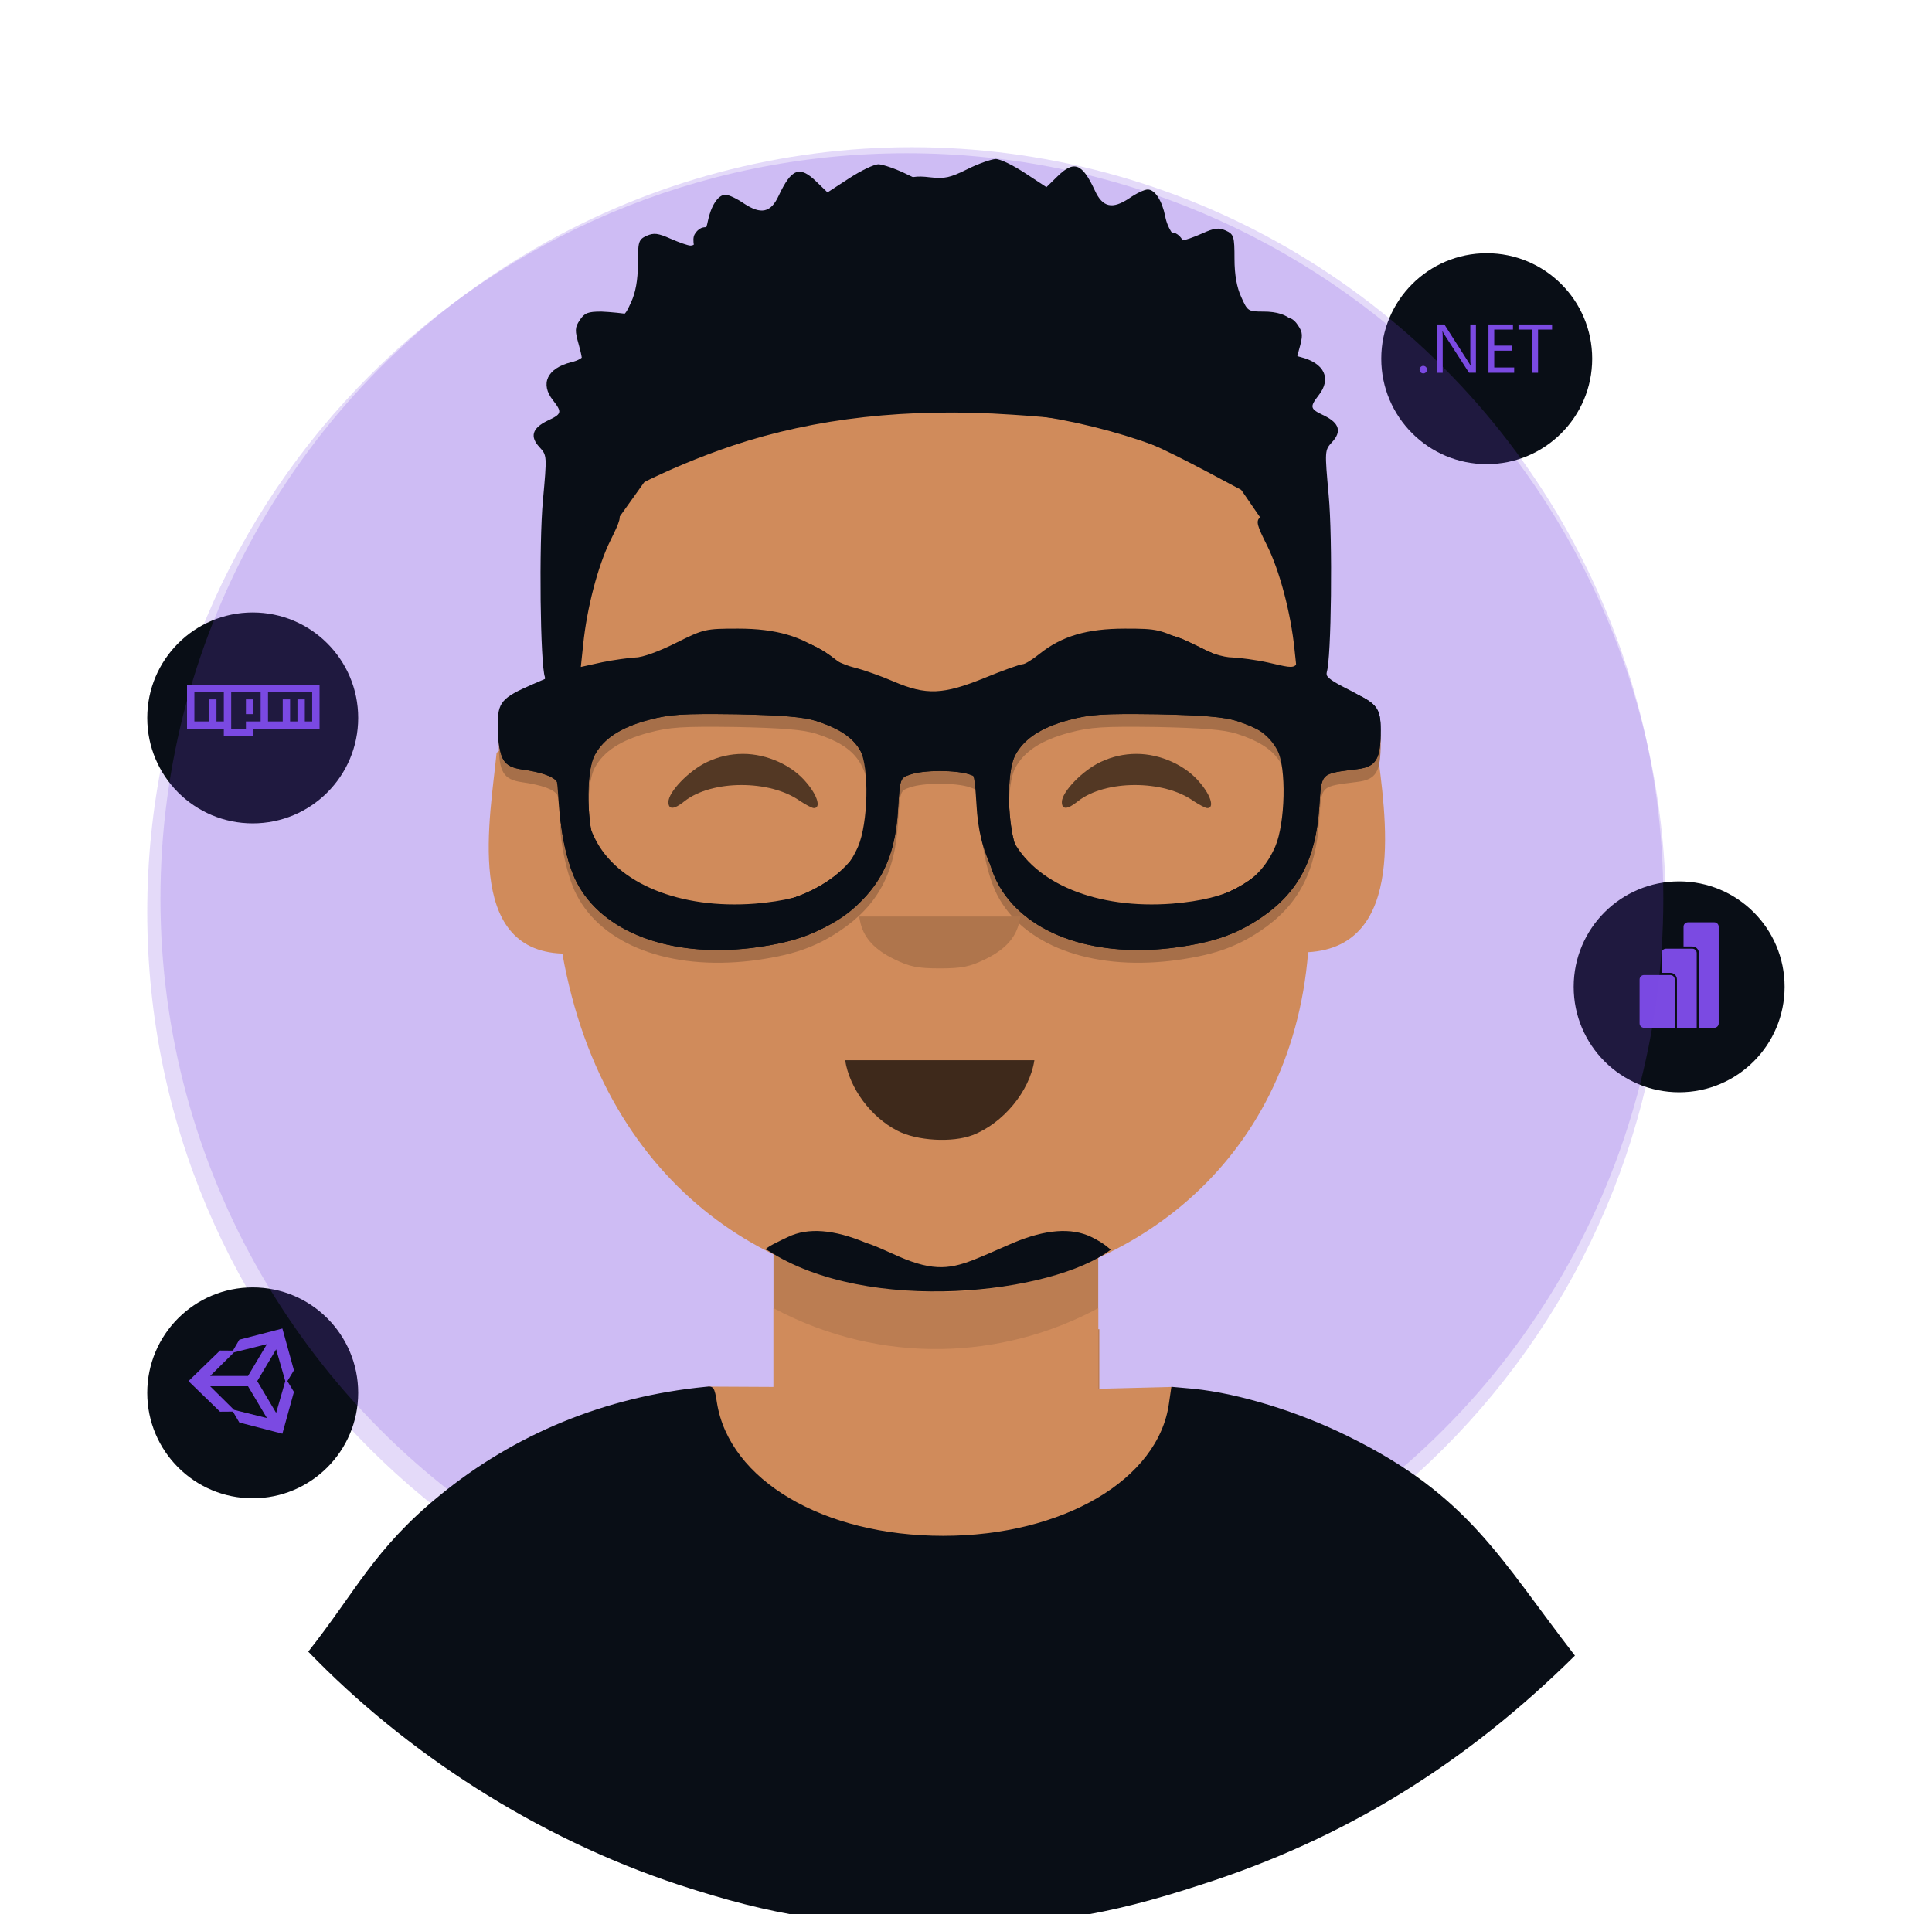
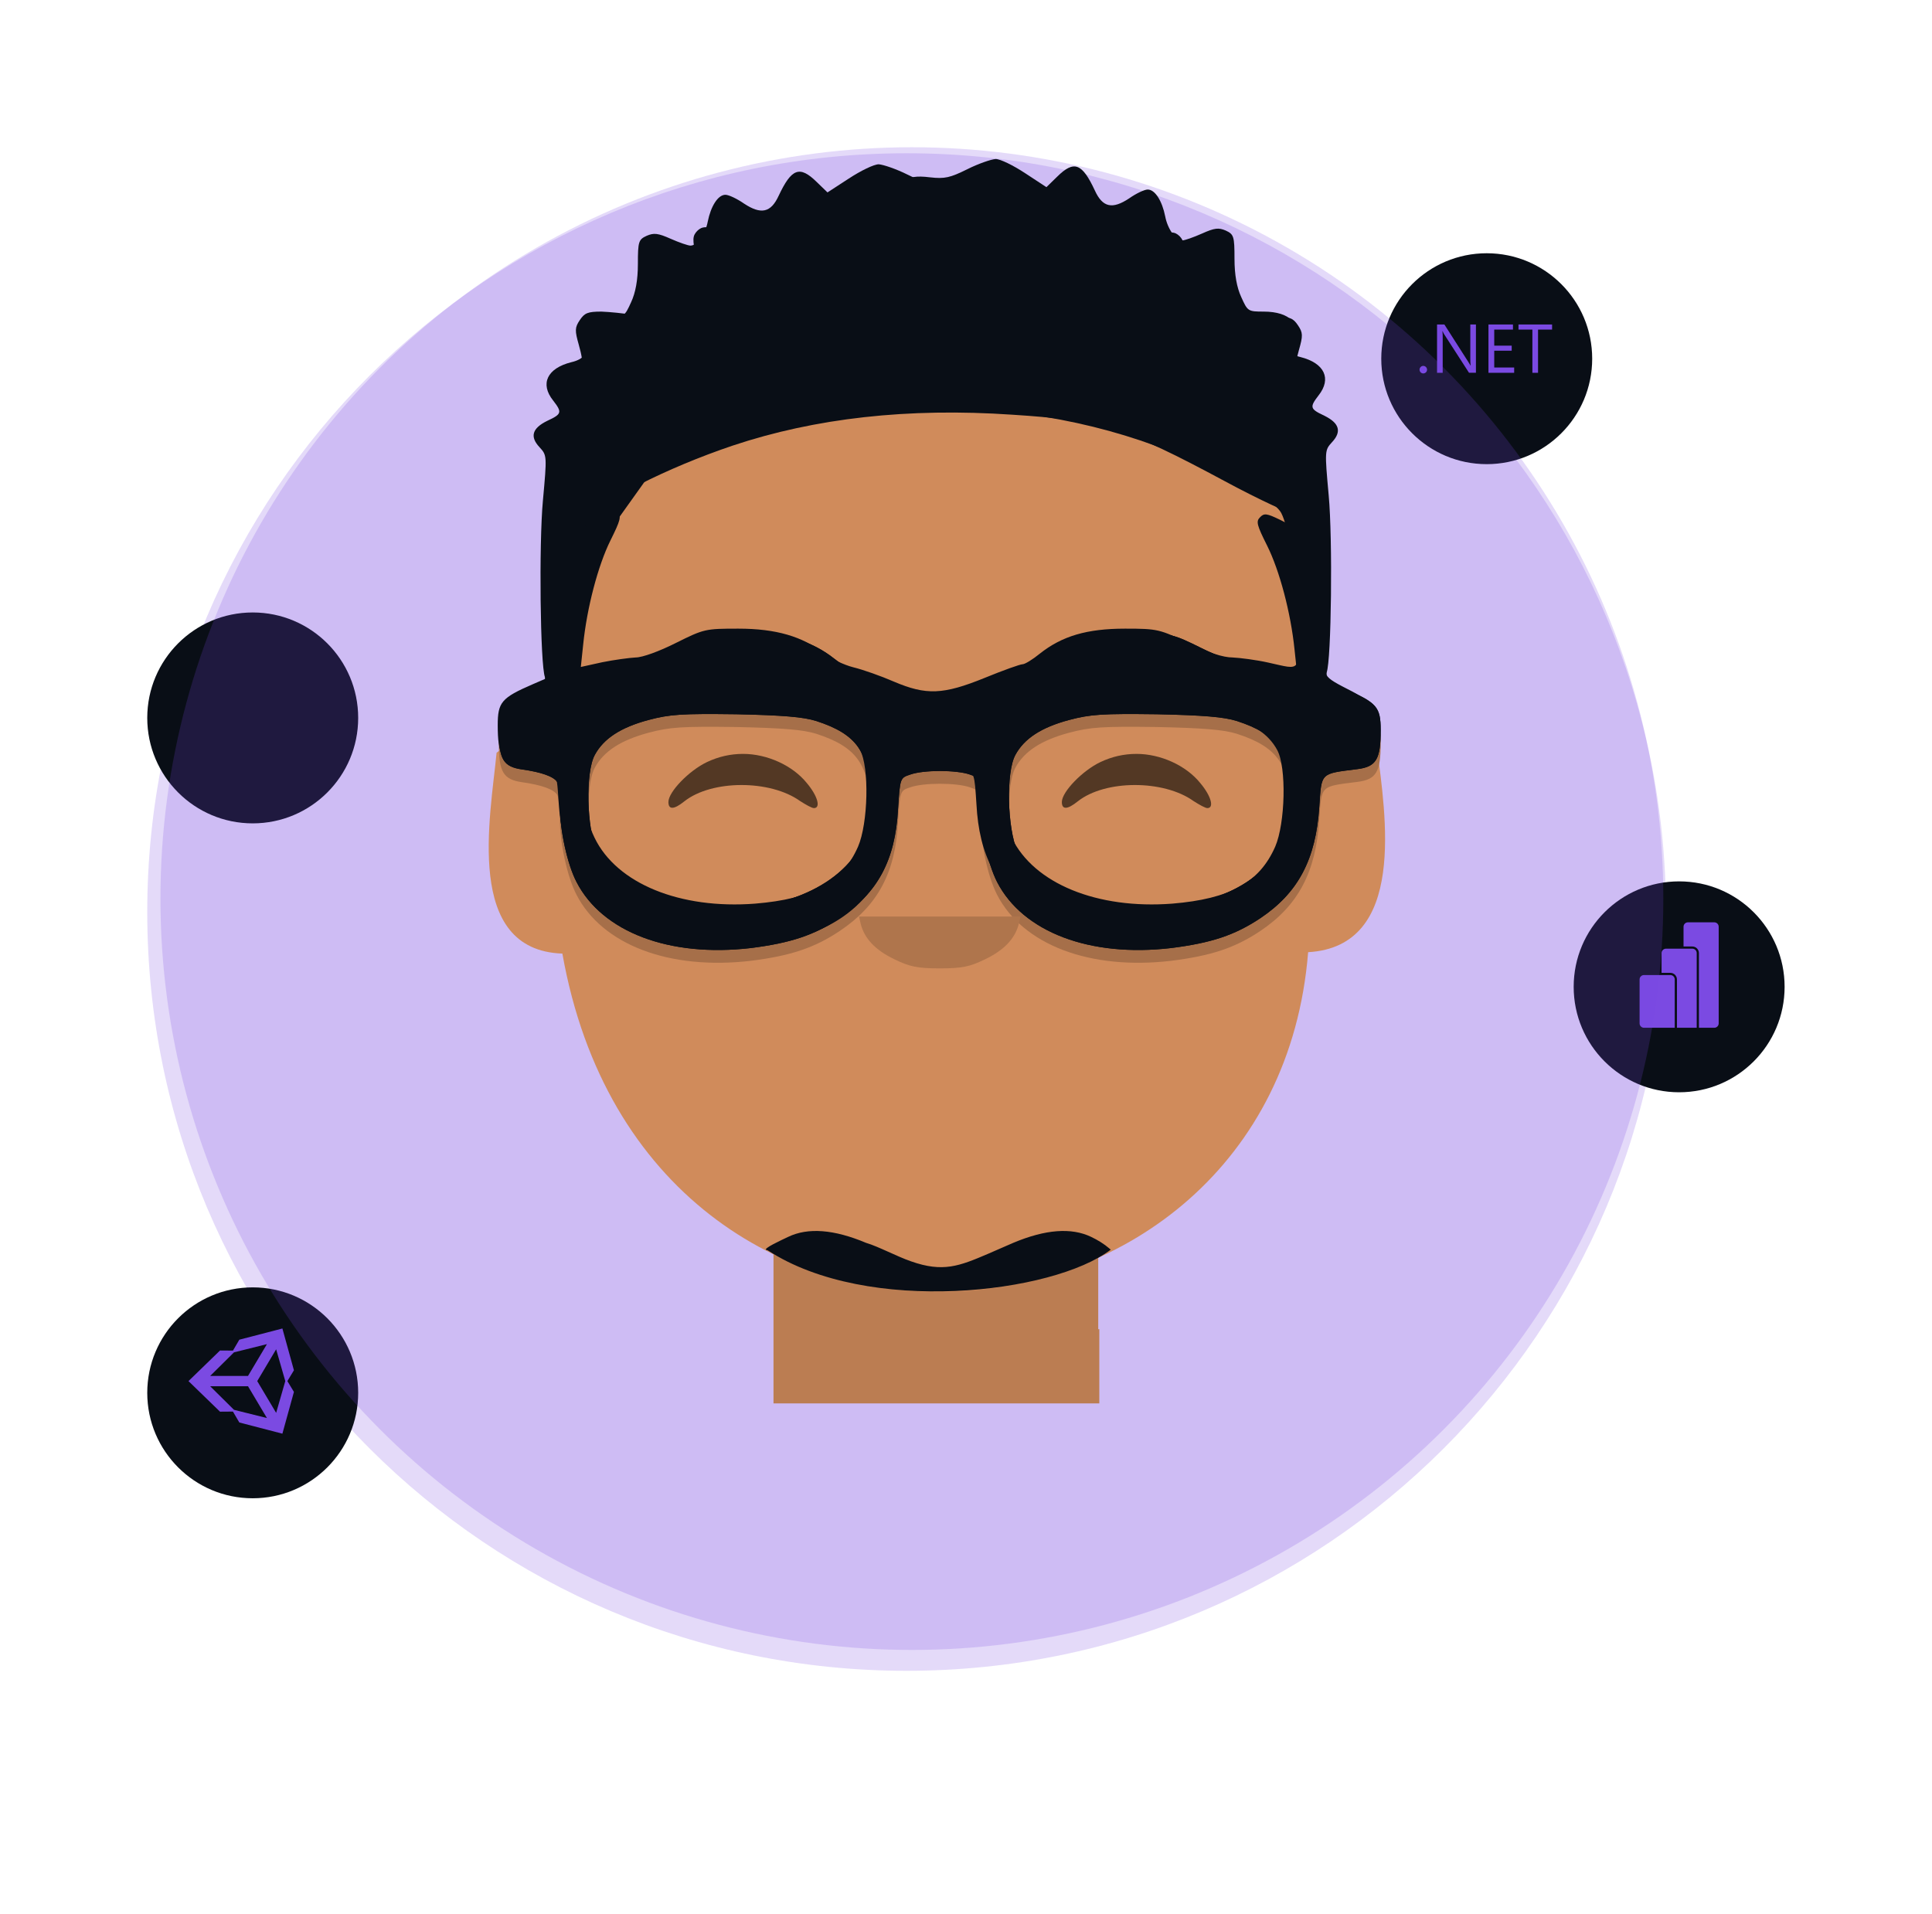
<svg xmlns="http://www.w3.org/2000/svg" width="656" height="650" viewBox="0 0 656 650" fill="none">
  <path d="M565.667 309.713C565.667 167.408 450.231 52.046 307.834 52.046C165.436 52.046 50 167.408 50 309.713C50 452.018 165.436 567.379 307.834 567.379C450.231 567.379 565.667 452.018 565.667 309.713Z" fill="#7B4AE2" fill-opacity="0.2" />
  <g filter="url(#filter0_d_21_4106)">
    <circle cx="504.81" cy="117.81" r="35.81" fill="#090E16" />
  </g>
  <path d="M487.94 110.188V126.594H489.86V114.728C489.875 113.978 489.843 113.227 489.764 112.48H489.837C489.976 112.838 490.152 113.183 490.357 113.505L498.795 126.586H501.146V110.188H499.235V121.723C499.212 122.529 499.257 123.335 499.352 124.133H499.308C499.098 123.76 498.876 123.394 498.642 123.035L490.43 110.189L487.94 110.188ZM505.401 110.188V126.594H514.124L514.131 124.793H507.363V119.102H513.289V117.374H507.363V111.924H513.721V110.189L505.401 110.188ZM515.597 110.188V111.923H520.313V126.593H522.233V111.923H527.001V110.188H515.597ZM483.223 124.25C483.062 124.254 482.903 124.291 482.756 124.358C482.609 124.424 482.477 124.52 482.367 124.638C482.131 124.879 482 125.203 482.001 125.54C481.999 125.792 482.072 126.039 482.211 126.249C482.35 126.46 482.549 126.624 482.782 126.721C483.015 126.818 483.271 126.843 483.519 126.793C483.766 126.743 483.993 126.621 484.17 126.441C484.412 126.206 484.551 125.877 484.551 125.54C484.551 125.202 484.412 124.873 484.17 124.638C484.054 124.515 483.915 124.417 483.759 124.351C483.604 124.284 483.437 124.25 483.268 124.25H483.225H483.223Z" fill="#7B4AE2" />
  <g filter="url(#filter1_d_21_4106)">
    <circle cx="570.143" cy="331.11" r="35.81" fill="#090E16" />
  </g>
  <path d="M567.159 331.11C567.555 331.11 567.934 331.267 568.214 331.547C568.494 331.827 568.651 332.206 568.651 332.602V349.015H558.207C557.811 349.015 557.431 348.858 557.152 348.578C556.872 348.298 556.715 347.919 556.715 347.523V332.602C556.715 332.206 556.872 331.827 557.152 331.547C557.431 331.267 557.811 331.11 558.207 331.11H567.159ZM564.175 330.364V323.65C564.175 323.254 564.332 322.874 564.612 322.595C564.892 322.315 565.271 322.158 565.667 322.158H574.62C575.015 322.158 575.395 322.315 575.675 322.595C575.954 322.874 576.112 323.254 576.112 323.65V349.015H569.397V332.602C569.397 332.009 569.162 331.439 568.742 331.02C568.322 330.6 567.753 330.364 567.159 330.364H564.175ZM571.635 321.412V314.697C571.635 314.301 571.793 313.922 572.072 313.642C572.352 313.362 572.732 313.205 573.128 313.205H582.08C582.476 313.205 582.855 313.362 583.135 313.642C583.415 313.922 583.572 314.301 583.572 314.697V347.523C583.572 347.919 583.415 348.298 583.135 348.578C582.855 348.858 582.476 349.015 582.08 349.015H576.858V323.65C576.858 323.056 576.622 322.487 576.202 322.067C575.782 321.647 575.213 321.412 574.62 321.412H571.635Z" fill="#7B4AE2" />
  <g filter="url(#filter2_d_21_4106)">
    <circle cx="85.81" cy="239.794" r="35.81" fill="#090E16" />
  </g>
-   <path d="M66 235V245H71V237.5H73.5V245H76V235H66ZM78.5 235V247.5H83.5V245H88.5V235H78.5ZM86 237.5V242.5H83.5V237.5H86ZM91 235V245H96V237.5H98.5V245H101V237.5H103.5V245H106V235H91ZM63.5 232.5H108.5V247.5H86V250H76V247.5H63.5V232.5Z" fill="#7B4AE2" />
  <g filter="url(#filter3_d_21_4106)">
    <circle cx="85.81" cy="468.98" r="35.81" fill="#090E16" />
  </g>
  <path d="M87.343 468.997L93.764 458.203L96.868 468.997L93.764 479.789L87.343 468.997ZM84.213 470.75L90.635 481.542L79.45 478.753L71.368 470.75H84.213ZM90.634 456.449L84.213 467.243H71.368L79.45 459.239L90.634 456.449ZM99.802 465.324L95.884 451.136L81.261 454.938L79.096 458.643L74.703 458.612L64 468.998L74.703 479.382H74.704L79.094 479.35L81.262 483.054L95.884 486.856L99.802 472.671L97.577 468.997L99.802 465.324L99.802 465.324Z" fill="#7B4AE2" />
  <g filter="url(#filter4_f_21_4106)">
    <circle cx="309.624" cy="305.148" r="255.148" fill="#7B4AE2" fill-opacity="0.2" />
  </g>
  <g filter="url(#filter5_i_21_4106)">
    <path fill-rule="evenodd" clip-rule="evenodd" d="M262.636 404.465C299.391 424.056 340.608 421.88 372.901 404.463V447.383L373.266 447.373V472.572H262.636V404.465Z" fill="#BB7D52" />
-     <path fill-rule="evenodd" clip-rule="evenodd" d="M262.635 440.226C299.39 459.819 340.608 457.642 372.901 440.226V467.595L397.734 466.977L398.042 466.988C398.042 532.959 240.326 542.834 240.326 466.889L240.942 466.861L262.635 466.972V440.226Z" fill="#D08B5B" />
    <path fill-rule="evenodd" clip-rule="evenodd" d="M198.067 169.098C285.781 113.249 397.996 133.109 435.909 169.937C446.87 196.314 447.645 221.755 444.42 249.065C451.825 243.751 460.631 244.967 467.569 249.916C470.38 272.577 477.909 317.405 444.169 319.35C432.554 463.956 219.72 481.955 190.95 319.823C157.51 318.669 166.527 273.364 168.616 251.608C176.639 245.504 185.801 248.576 191.487 251.307L198.067 169.098Z" fill="#D08B5B" />
    <path fill-rule="evenodd" clip-rule="evenodd" d="M185.039 230.339C185.5 231.604 184.002 232.87 179.511 235.172C170.215 239.815 169.4 240.78 169.377 248.053V248.405C169.377 258.185 170.874 260.715 177.323 261.637C183.887 262.558 188.034 264.053 189.186 265.894C189.645 266.7 190.107 270.382 190.107 274.179C190.107 282.349 192.64 293.856 195.75 299.839C204.502 316.869 227.304 325.5 254.943 322.278C268.533 320.551 276.479 317.905 285.116 312.151C298.015 303.522 304.003 292.475 304.924 275.1C305.616 264.513 305.616 264.513 309.071 263.362C313.562 261.752 324.734 261.752 329.34 263.362C332.909 264.628 332.909 264.628 332.909 272.799C332.909 282.234 335.328 293.511 338.552 299.84C347.305 316.869 370.107 325.5 397.632 322.278C411.336 320.552 419.282 317.905 427.92 312.153C440.818 303.523 446.807 292.131 447.958 274.295C448.764 262.558 448.19 263.133 460.857 261.522C467.305 260.717 468.803 258.185 468.803 248.289C468.803 240.464 467.536 238.97 456.826 234.367L450.376 231.604L440.357 228.499L432.987 226.888C428.956 226.082 423.774 225.391 421.585 225.276C419.282 225.276 413.525 223.204 407.767 220.329C398.207 215.61 397.747 215.495 386.461 215.495C373.563 215.495 364.465 218.142 357.093 223.896C354.906 225.621 350.299 227.807 347.074 228.613C343.734 229.419 337.516 231.605 333.255 233.446C322.084 238.164 316.326 237.934 302.046 232.18C295.828 229.65 289.954 227.577 289.148 227.577C288.34 227.577 285.693 225.967 283.274 224.011C275.673 218.027 267.151 215.495 254.022 215.495C242.851 215.495 242.161 215.725 232.257 220.444C225.577 223.666 220.394 225.276 217.285 225.276C214.751 225.391 209.223 226.082 205.077 227.003L185.039 230.339ZM277.17 245.183C290.988 249.67 295.249 255.768 295.365 271.187C295.48 279.358 295.02 282.005 292.832 286.491C285.232 302.025 263.58 310.772 237.898 308.815C218.206 307.204 208.071 301.681 202.659 289.484C199.204 281.544 198.743 262.558 201.967 256.689C204.962 251.165 210.721 247.369 220.163 244.837C227.534 242.881 231.565 242.651 249.991 242.881C265.883 243.226 272.794 243.802 277.17 245.183ZM419.972 245.183C433.793 249.67 438.053 255.768 438.169 271.187C438.284 279.358 437.823 282.005 435.635 286.491C428.034 302.025 406.383 310.772 380.701 308.815C361.009 307.204 350.874 301.681 345.461 289.484C342.006 281.544 341.546 262.558 344.771 256.689C347.765 251.165 353.523 247.369 362.966 244.837C370.337 242.881 374.367 242.651 392.793 242.881C408.686 243.226 415.596 243.802 419.972 245.183Z" fill="#A66F49" />
    <path fill-rule="evenodd" clip-rule="evenodd" d="M348.115 54.835L355.311 59.557L358.967 55.987C364.678 50.345 367.42 51.381 371.76 60.708C374.388 66.465 377.7 67.156 383.411 63.356C385.696 61.745 388.552 60.362 389.694 60.362C392.207 60.362 394.606 64.277 395.634 69.459C396.434 73.719 399.175 77.634 401.46 77.634C402.259 77.634 405.23 76.598 408.085 75.331C412.427 73.374 413.797 73.258 416.196 74.295C418.937 75.562 419.166 76.252 419.166 83.852C419.166 89.379 419.965 93.64 421.45 96.864C423.621 101.7 423.735 101.815 429.104 101.815C438.014 101.815 442.24 106.305 437.9 111.257C435.615 113.675 437.1 116.208 441.555 117.245C449.78 119.317 452.178 124.614 447.723 130.256C444.639 134.286 444.753 134.862 449.666 137.165C454.806 139.698 455.605 142.577 452.293 146.146C449.78 148.91 449.78 149.025 451.151 164.225C452.521 178.963 452.064 220.07 450.465 224.331C450.008 225.598 451.493 226.864 455.948 229.167C465.315 233.888 466 234.809 466 242.409C466 252.196 464.515 254.73 458.118 255.651C451.607 256.572 447.495 258.068 446.352 259.911C445.896 260.717 445.438 264.402 445.438 268.202C445.438 276.377 442.925 287.892 439.841 293.879C431.16 310.921 408.542 319.557 381.126 316.333C367.647 314.606 359.765 311.958 351.198 306.201C338.404 297.564 332.464 286.51 331.55 269.123C330.865 258.529 330.865 258.529 327.438 257.378C322.983 255.766 311.903 255.766 307.333 257.378C303.792 258.645 303.792 258.645 303.792 266.82C303.792 276.263 301.393 287.547 298.195 293.88C289.513 310.922 266.896 319.557 239.595 316.334C226.001 314.606 218.12 311.958 209.552 306.201C196.758 297.565 190.818 286.166 189.676 268.318C188.877 256.573 189.447 257.149 176.882 255.536C170.485 254.73 169 252.197 169 242.295C169 234.465 170.257 232.968 180.88 228.362L187.277 225.598V214.084C187.392 194.394 190.133 180.461 194.931 175.97C196.53 174.474 200.071 172.171 202.927 170.789C207.382 168.601 208.295 168.486 209.666 169.983C211.037 171.365 210.695 172.632 207.267 179.54C203.041 188.061 199.272 202.454 198.015 214.89L197.215 222.49L204.526 220.878C208.525 220.072 213.665 219.381 215.835 219.266C218.12 219.266 223.831 217.193 229.543 214.315C239.024 209.593 239.481 209.478 250.675 209.478C263.469 209.478 272.494 212.127 279.804 217.884C281.975 219.611 286.544 221.799 289.742 222.605C293.055 223.411 299.223 225.599 303.45 227.441C314.53 232.162 320.241 231.932 334.407 226.174C340.575 223.642 346.4 221.569 347.2 221.569C348 221.569 350.627 219.956 353.026 217.999C360.565 212.012 369.018 209.478 382.041 209.478C393.121 209.478 393.806 209.709 403.63 214.429C410.256 217.653 415.396 219.266 418.48 219.266C420.993 219.381 426.476 220.072 430.588 220.993C442.24 223.526 441.326 225.023 440.413 205.679C439.727 189.097 437.557 175.05 435.043 170.213C432.188 164.801 409.57 153.171 387.181 145.572C359.423 136.245 328.238 132.675 293.055 135.094C262.898 137.051 254.902 139.584 221.546 157.662C209.895 163.995 199.043 169.062 196.53 169.407C192.417 169.983 192.075 169.752 190.819 166.298C188.077 158.353 190.247 138.317 194.817 129.221C198.243 122.543 198.472 120.009 196.53 113.101C195.159 108.264 195.159 107.228 196.872 104.695C198.472 102.277 199.615 101.816 204.183 101.816C207.153 101.932 211.723 102.392 214.35 102.853C219.033 103.774 219.148 103.774 218.576 100.78C216.292 89.496 219.033 86.962 230.114 89.841C233.655 90.762 236.968 91.338 237.196 90.992C237.539 90.647 237.196 87.193 236.396 83.393C235.026 77.175 235.14 76.139 236.739 74.411C238.453 72.8 239.481 72.8 246.106 74.066C256.729 76.254 260.728 75.218 264.612 69.23C268.61 63.358 272.265 61.285 276.035 62.781C278.091 63.587 280.261 63.242 284.373 61.4C288.715 59.558 291.228 59.097 295.111 59.672C299.109 60.364 301.28 59.903 305.049 57.946C308.933 55.988 311.103 55.642 315.787 56.218C320.813 56.794 322.641 56.333 328.467 53.455C332.122 51.612 336.462 50.115 338.062 50C339.661 50 344.116 52.188 348.114 54.837L348.115 54.835ZM359.081 239.185C345.373 243.676 341.147 249.779 341.032 265.208C340.918 273.383 341.375 276.032 343.545 280.522C351.085 296.067 372.56 304.819 398.034 302.861C417.567 301.249 427.619 295.722 432.988 283.516C436.415 275.571 436.872 256.572 433.673 250.7C430.703 245.172 424.992 241.373 415.625 238.839C408.314 236.882 404.316 236.651 386.039 236.882C370.275 237.228 363.422 237.803 359.081 239.185ZM217.435 239.185C203.727 243.676 199.501 249.779 199.387 265.208C199.272 273.383 199.729 276.032 201.9 280.522C209.439 296.067 230.914 304.819 256.388 302.861C275.921 301.249 285.973 295.722 291.342 283.516C294.769 275.571 295.226 256.572 292.028 250.7C289.057 245.172 283.346 241.373 273.979 238.839C266.668 236.882 262.67 236.651 244.393 236.882C228.63 237.228 221.776 237.803 217.435 239.185Z" fill="#090E16" />
    <path fill-rule="evenodd" clip-rule="evenodd" d="M288.225 56.623L280.97 61.341L277.284 57.773C271.526 52.135 268.762 53.171 264.386 62.491C261.737 68.245 258.398 68.935 252.64 65.138C250.336 63.527 247.457 62.146 246.306 62.146C243.772 62.146 241.353 66.058 240.317 71.236C239.511 75.494 236.747 79.406 234.444 79.406C233.638 79.406 230.643 78.37 227.765 77.105C223.388 75.148 222.006 75.033 219.588 76.069C216.824 77.335 216.593 78.025 216.593 85.62C216.593 91.143 215.787 95.401 214.29 98.623C212.102 103.455 211.987 103.57 206.574 103.57C197.591 103.57 193.33 108.058 197.706 113.006C200.01 115.422 198.512 117.954 194.022 118.99C185.729 121.061 183.311 126.354 187.802 131.992C190.912 136.019 190.797 136.595 185.844 138.896C180.662 141.428 179.857 144.305 183.196 147.872C185.729 150.634 185.729 150.748 184.347 165.938C182.966 180.666 183.426 221.746 185.039 226.003C185.499 227.269 184.002 228.535 179.511 230.836C170.067 235.554 169.377 236.474 169.377 244.069C169.377 253.85 170.874 256.381 177.323 257.302C183.887 258.222 188.033 259.718 189.185 261.559C189.645 262.365 190.106 266.047 190.106 269.844C190.106 278.014 192.64 289.521 195.749 295.504C204.502 312.535 227.304 321.164 254.944 317.943C268.533 316.217 276.479 313.57 285.116 307.817C298.015 299.187 304.003 288.14 304.925 270.765C305.616 260.178 305.616 260.178 309.071 259.028C313.562 257.417 324.733 257.417 329.339 259.028C332.91 260.294 332.91 260.294 332.91 268.464C332.91 277.9 335.328 289.176 338.553 295.505C347.305 312.535 370.107 321.165 397.631 317.944C411.336 316.217 419.282 313.571 427.92 307.818C440.818 299.188 446.807 287.796 447.958 269.96C448.764 258.223 448.189 258.799 460.857 257.187C467.306 256.382 468.803 253.85 468.803 243.955C468.803 236.13 467.536 234.634 456.826 230.032L450.377 227.27V215.763C450.261 196.086 447.498 182.163 442.66 177.675C441.048 176.18 437.478 173.878 434.599 172.497C430.108 170.311 429.187 170.196 427.805 171.692C426.423 173.073 426.768 174.339 430.223 181.243C434.484 189.758 438.284 204.141 439.551 216.569L440.357 224.163L432.987 222.552C428.956 221.747 423.774 221.057 421.585 220.941C419.282 220.941 413.524 218.87 407.766 215.994C398.207 211.276 397.747 211.16 386.461 211.16C373.562 211.16 364.464 213.807 357.094 219.56C354.906 221.287 350.299 223.473 347.075 224.279C343.735 225.084 337.516 227.27 333.255 229.111C322.084 233.829 316.326 233.599 302.045 227.845C295.827 225.314 289.953 223.243 289.147 223.243C288.341 223.243 285.692 221.632 283.274 219.676C275.673 213.692 267.151 211.16 254.022 211.16C242.851 211.16 242.16 211.391 232.256 216.108C225.576 219.33 220.394 220.941 217.285 220.941C214.751 221.057 209.223 221.747 205.078 222.667C193.331 225.199 194.252 226.695 195.173 207.363C195.864 190.794 198.052 176.756 200.586 171.922C203.465 166.514 226.267 154.892 248.84 147.298C276.825 137.977 308.264 134.41 343.735 136.827C374.138 138.783 382.2 141.314 415.828 159.38C427.574 165.709 438.515 170.772 441.048 171.117C445.195 171.692 445.54 171.462 446.806 168.009C449.571 160.07 447.382 140.048 442.776 130.958C439.321 124.284 439.091 121.752 441.048 114.848C442.43 110.015 442.43 108.979 440.703 106.448C439.091 104.032 437.939 103.572 433.333 103.572C430.338 103.687 425.732 104.147 423.083 104.607C418.361 105.528 418.246 105.528 418.822 102.536C421.125 91.26 418.361 88.728 407.19 91.604C403.62 92.525 400.28 93.1 400.05 92.755C399.705 92.41 400.05 88.958 400.856 85.161C402.237 78.947 402.123 77.912 400.511 76.185C398.783 74.575 397.747 74.575 391.067 75.841C380.357 78.027 376.326 76.991 372.41 71.007C368.38 65.139 364.694 63.068 360.894 64.563C358.821 65.369 356.633 65.024 352.487 63.183C348.11 61.342 345.577 60.881 341.662 61.456C337.631 62.147 335.443 61.687 331.642 59.731C327.727 57.775 325.539 57.429 320.817 58.004C315.75 58.58 313.907 58.119 308.034 55.243C304.349 53.402 299.973 51.906 298.36 51.791C296.748 51.791 292.256 53.977 288.226 56.624L288.225 56.623ZM277.169 240.847C290.989 245.335 295.25 251.434 295.365 266.853C295.481 275.022 295.02 277.669 292.832 282.156C285.231 297.691 263.58 306.436 237.898 304.48C218.206 302.869 208.071 297.346 202.659 285.148C199.204 277.209 198.743 258.222 201.967 252.354C204.962 246.831 210.72 243.033 220.163 240.502C227.534 238.546 231.565 238.315 249.991 238.546C265.883 238.891 272.793 239.466 277.169 240.847ZM419.972 240.847C433.792 245.335 438.053 251.434 438.168 266.853C438.284 275.022 437.823 277.669 435.635 282.156C428.034 297.691 406.383 306.436 380.701 304.48C361.009 302.869 350.874 297.346 345.462 285.148C342.007 277.209 341.546 258.222 344.77 252.354C347.765 246.831 353.523 243.033 362.966 240.502C370.337 238.546 374.368 238.315 392.794 238.546C408.686 238.891 415.596 239.466 419.972 240.847Z" fill="#090E16" />
    <path fill-rule="evenodd" clip-rule="evenodd" d="M240.087 254.771C233.983 257.647 226.957 264.897 226.957 268.349C226.957 270.995 228.8 270.995 232.37 268.119C241.698 260.754 261.507 260.754 271.641 268.003C273.599 269.269 275.672 270.419 276.363 270.419C278.781 270.419 277.63 266.277 273.945 261.904C269.108 255.921 260.471 252.009 252.293 252.009C248.032 252.009 244.002 252.929 240.087 254.77V254.771Z" fill="#533824" />
    <path fill-rule="evenodd" clip-rule="evenodd" d="M373.677 254.771C367.573 257.647 360.548 264.897 360.548 268.349C360.548 270.995 362.391 270.995 365.961 268.119C375.289 260.754 395.097 260.754 405.232 268.003C407.189 269.269 409.262 270.419 409.954 270.419C412.372 270.419 411.22 266.277 407.535 261.904C402.698 255.921 394.061 252.009 385.884 252.009C381.623 252.009 377.593 252.929 373.677 254.77L373.677 254.771Z" fill="#533824" />
    <path fill-rule="evenodd" clip-rule="evenodd" d="M292.256 309.773C293.523 314.721 297.208 318.634 303.657 321.741C308.84 324.272 311.488 324.847 319.089 324.847C326.69 324.847 329.339 324.272 334.521 321.741C340.97 318.634 344.655 314.722 345.922 309.773L346.498 307.242H319.089H291.68L292.256 309.773Z" fill="#AF754C" />
    <path fill-rule="evenodd" clip-rule="evenodd" d="M185.039 226.003C185.5 227.269 184.002 228.535 179.511 230.836C170.215 235.479 169.4 236.446 169.377 243.718V244.07C169.377 253.85 170.874 256.381 177.323 257.302C183.887 258.222 188.034 259.718 189.186 261.559C189.645 262.365 190.107 266.047 190.107 269.844C190.107 278.014 192.64 289.522 195.75 295.504C204.502 312.535 227.304 321.164 254.943 317.943C268.533 316.216 276.479 313.57 285.116 307.816C298.015 299.187 304.003 288.14 304.924 270.765C305.616 260.178 305.616 260.178 309.071 259.028C313.562 257.418 324.734 257.418 329.34 259.028C332.909 260.293 332.909 260.293 332.909 268.464C332.909 277.899 335.328 289.176 338.552 295.506C347.305 312.535 370.107 321.164 397.632 317.943C411.336 316.217 419.282 313.57 427.92 307.818C440.818 299.188 446.807 287.796 447.958 269.96C448.764 258.222 448.19 258.799 460.857 257.187C467.305 256.382 468.803 253.85 468.803 243.954C468.803 236.13 467.536 234.635 456.826 230.032L450.376 227.269L440.357 224.164L432.987 222.552C428.956 221.747 423.774 221.056 421.585 220.941C419.282 220.941 413.525 218.87 407.767 215.994C398.207 211.276 397.747 211.16 386.461 211.16C373.563 211.16 364.465 213.807 357.093 219.561C354.906 221.286 350.299 223.473 347.074 224.278C343.734 225.084 337.516 227.27 333.255 229.111C322.084 233.829 316.326 233.599 302.046 227.845C295.828 225.315 289.954 223.242 289.148 223.242C288.34 223.242 285.693 221.632 283.274 219.676C275.673 213.692 267.151 211.16 254.022 211.16C242.851 211.16 242.161 211.391 232.257 216.109C225.577 219.331 220.394 220.941 217.285 220.941C214.751 221.056 209.223 221.747 205.077 222.667L185.039 226.003ZM277.17 240.848C290.988 245.336 295.249 251.433 295.365 266.853C295.48 275.023 295.02 277.67 292.832 282.156C285.232 297.691 263.58 306.437 237.898 304.479C218.206 302.869 208.071 297.346 202.659 285.149C199.204 277.209 198.743 258.222 201.967 252.354C204.962 246.83 210.721 243.034 220.163 240.502C227.534 238.546 231.565 238.316 249.991 238.546C265.883 238.89 272.794 239.467 277.17 240.848ZM419.972 240.848C433.793 245.336 438.053 251.433 438.169 266.853C438.284 275.023 437.823 277.67 435.635 282.156C428.034 297.691 406.383 306.437 380.701 304.479C361.009 302.869 350.874 297.346 345.461 285.149C342.006 277.209 341.546 258.222 344.771 252.354C347.765 246.83 353.523 243.034 362.966 240.502C370.337 238.546 374.367 238.316 392.793 238.546C408.686 238.89 415.596 239.467 419.972 240.848Z" fill="#090E16" />
-     <path fill-rule="evenodd" clip-rule="evenodd" d="M286.958 356.03C288.455 365.581 295.711 375.362 304.694 379.965C311.258 383.417 323.35 384.107 330.26 381.461C340.625 377.434 349.608 366.617 351.22 356.03H286.958Z" fill="#3E291B" />
-     <path fill-rule="evenodd" clip-rule="evenodd" d="M239.625 466.93C205.652 470.236 174.789 482.889 149.107 503.977C127.008 522.046 120.843 536.407 104.663 556.86C137.629 591.033 181.958 619.988 230.298 635.98C262.543 646.58 284.54 650 319.089 650C353.639 650 375.634 646.58 407.881 635.98C456.649 620.396 497.728 594.859 534.759 558.205C509.396 525.495 498.957 504.057 458.091 483.914C440.932 475.365 420.778 469.21 405.346 467.614L398.079 466.959L397.733 466.952L396.939 472.402C393.485 498.392 360.895 517.542 320.241 517.542C279.589 517.542 247.573 498.619 243.426 472.288C242.621 467.045 242.274 466.588 239.626 466.93H239.625Z" fill="#090E16" />
    <path fill-rule="evenodd" clip-rule="evenodd" d="M260.698 420.613L260.218 420.462C258.905 420.049 265.355 417.106 267.641 416.013C274.36 412.803 283.123 413.459 294.077 418.056C298.306 419.302 304.422 422.637 309.34 424.331C320.174 428.16 325.709 425.962 335.484 421.778L344.029 418.056C354.983 413.459 363.746 412.803 370.465 416.013C372.718 417.077 374.943 418.457 376.637 419.932L377.147 420.376C357.539 435.321 294.686 442.75 260.698 420.613Z" fill="#090E16" />
  </g>
-   <rect x="413" y="154.062" width="16" height="35.245" rx="3" transform="rotate(-34.5 413 154.062)" fill="#090E16" />
  <rect x="212.467" y="145" width="16" height="35.245" rx="3" transform="rotate(35.5 212.467 145)" fill="#090E16" />
  <defs>
    <filter id="filter0_d_21_4106" x="419" y="36" width="171.62" height="171.62" filterUnits="userSpaceOnUse" color-interpolation-filters="sRGB">
      <feFlood flood-opacity="0" result="BackgroundImageFix" />
      <feColorMatrix in="SourceAlpha" type="matrix" values="0 0 0 0 0 0 0 0 0 0 0 0 0 0 0 0 0 0 127 0" result="hardAlpha" />
      <feOffset dy="4" />
      <feGaussianBlur stdDeviation="25" />
      <feComposite in2="hardAlpha" operator="out" />
      <feColorMatrix type="matrix" values="0 0 0 0 0 0 0 0 0 0 0 0 0 0 0 0 0 0 0.5 0" />
      <feBlend mode="normal" in2="BackgroundImageFix" result="effect1_dropShadow_21_4106" />
      <feBlend mode="normal" in="SourceGraphic" in2="effect1_dropShadow_21_4106" result="shape" />
    </filter>
    <filter id="filter1_d_21_4106" x="484.333" y="249.3" width="171.62" height="171.62" filterUnits="userSpaceOnUse" color-interpolation-filters="sRGB">
      <feFlood flood-opacity="0" result="BackgroundImageFix" />
      <feColorMatrix in="SourceAlpha" type="matrix" values="0 0 0 0 0 0 0 0 0 0 0 0 0 0 0 0 0 0 127 0" result="hardAlpha" />
      <feOffset dy="4" />
      <feGaussianBlur stdDeviation="25" />
      <feComposite in2="hardAlpha" operator="out" />
      <feColorMatrix type="matrix" values="0 0 0 0 0 0 0 0 0 0 0 0 0 0 0 0 0 0 0.5 0" />
      <feBlend mode="normal" in2="BackgroundImageFix" result="effect1_dropShadow_21_4106" />
      <feBlend mode="normal" in="SourceGraphic" in2="effect1_dropShadow_21_4106" result="shape" />
    </filter>
    <filter id="filter2_d_21_4106" x="0" y="157.984" width="171.62" height="171.62" filterUnits="userSpaceOnUse" color-interpolation-filters="sRGB">
      <feFlood flood-opacity="0" result="BackgroundImageFix" />
      <feColorMatrix in="SourceAlpha" type="matrix" values="0 0 0 0 0 0 0 0 0 0 0 0 0 0 0 0 0 0 127 0" result="hardAlpha" />
      <feOffset dy="4" />
      <feGaussianBlur stdDeviation="25" />
      <feComposite in2="hardAlpha" operator="out" />
      <feColorMatrix type="matrix" values="0 0 0 0 0 0 0 0 0 0 0 0 0 0 0 0 0 0 0.5 0" />
      <feBlend mode="normal" in2="BackgroundImageFix" result="effect1_dropShadow_21_4106" />
      <feBlend mode="normal" in="SourceGraphic" in2="effect1_dropShadow_21_4106" result="shape" />
    </filter>
    <filter id="filter3_d_21_4106" x="0" y="387.169" width="171.62" height="171.62" filterUnits="userSpaceOnUse" color-interpolation-filters="sRGB">
      <feFlood flood-opacity="0" result="BackgroundImageFix" />
      <feColorMatrix in="SourceAlpha" type="matrix" values="0 0 0 0 0 0 0 0 0 0 0 0 0 0 0 0 0 0 127 0" result="hardAlpha" />
      <feOffset dy="4" />
      <feGaussianBlur stdDeviation="25" />
      <feComposite in2="hardAlpha" operator="out" />
      <feColorMatrix type="matrix" values="0 0 0 0 0 0 0 0 0 0 0 0 0 0 0 0 0 0 0.5 0" />
      <feBlend mode="normal" in2="BackgroundImageFix" result="effect1_dropShadow_21_4106" />
      <feBlend mode="normal" in="SourceGraphic" in2="effect1_dropShadow_21_4106" result="shape" />
    </filter>
    <filter id="filter4_f_21_4106" x="4.476" y="0" width="610.296" height="610.296" filterUnits="userSpaceOnUse" color-interpolation-filters="sRGB">
      <feFlood flood-opacity="0" result="BackgroundImageFix" />
      <feBlend mode="normal" in="SourceGraphic" in2="BackgroundImageFix" result="shape" />
      <feGaussianBlur stdDeviation="25" result="effect1_foregroundBlur_21_4106" />
    </filter>
    <filter id="filter5_i_21_4106" x="104.663" y="50" width="430.095" height="604" filterUnits="userSpaceOnUse" color-interpolation-filters="sRGB">
      <feFlood flood-opacity="0" result="BackgroundImageFix" />
      <feBlend mode="normal" in="SourceGraphic" in2="BackgroundImageFix" result="shape" />
      <feColorMatrix in="SourceAlpha" type="matrix" values="0 0 0 0 0 0 0 0 0 0 0 0 0 0 0 0 0 0 127 0" result="hardAlpha" />
      <feOffset dy="4" />
      <feGaussianBlur stdDeviation="2" />
      <feComposite in2="hardAlpha" operator="arithmetic" k2="-1" k3="1" />
      <feColorMatrix type="matrix" values="0 0 0 0 0 0 0 0 0 0 0 0 0 0 0 0 0 0 0.25 0" />
      <feBlend mode="normal" in2="shape" result="effect1_innerShadow_21_4106" />
    </filter>
  </defs>
</svg>